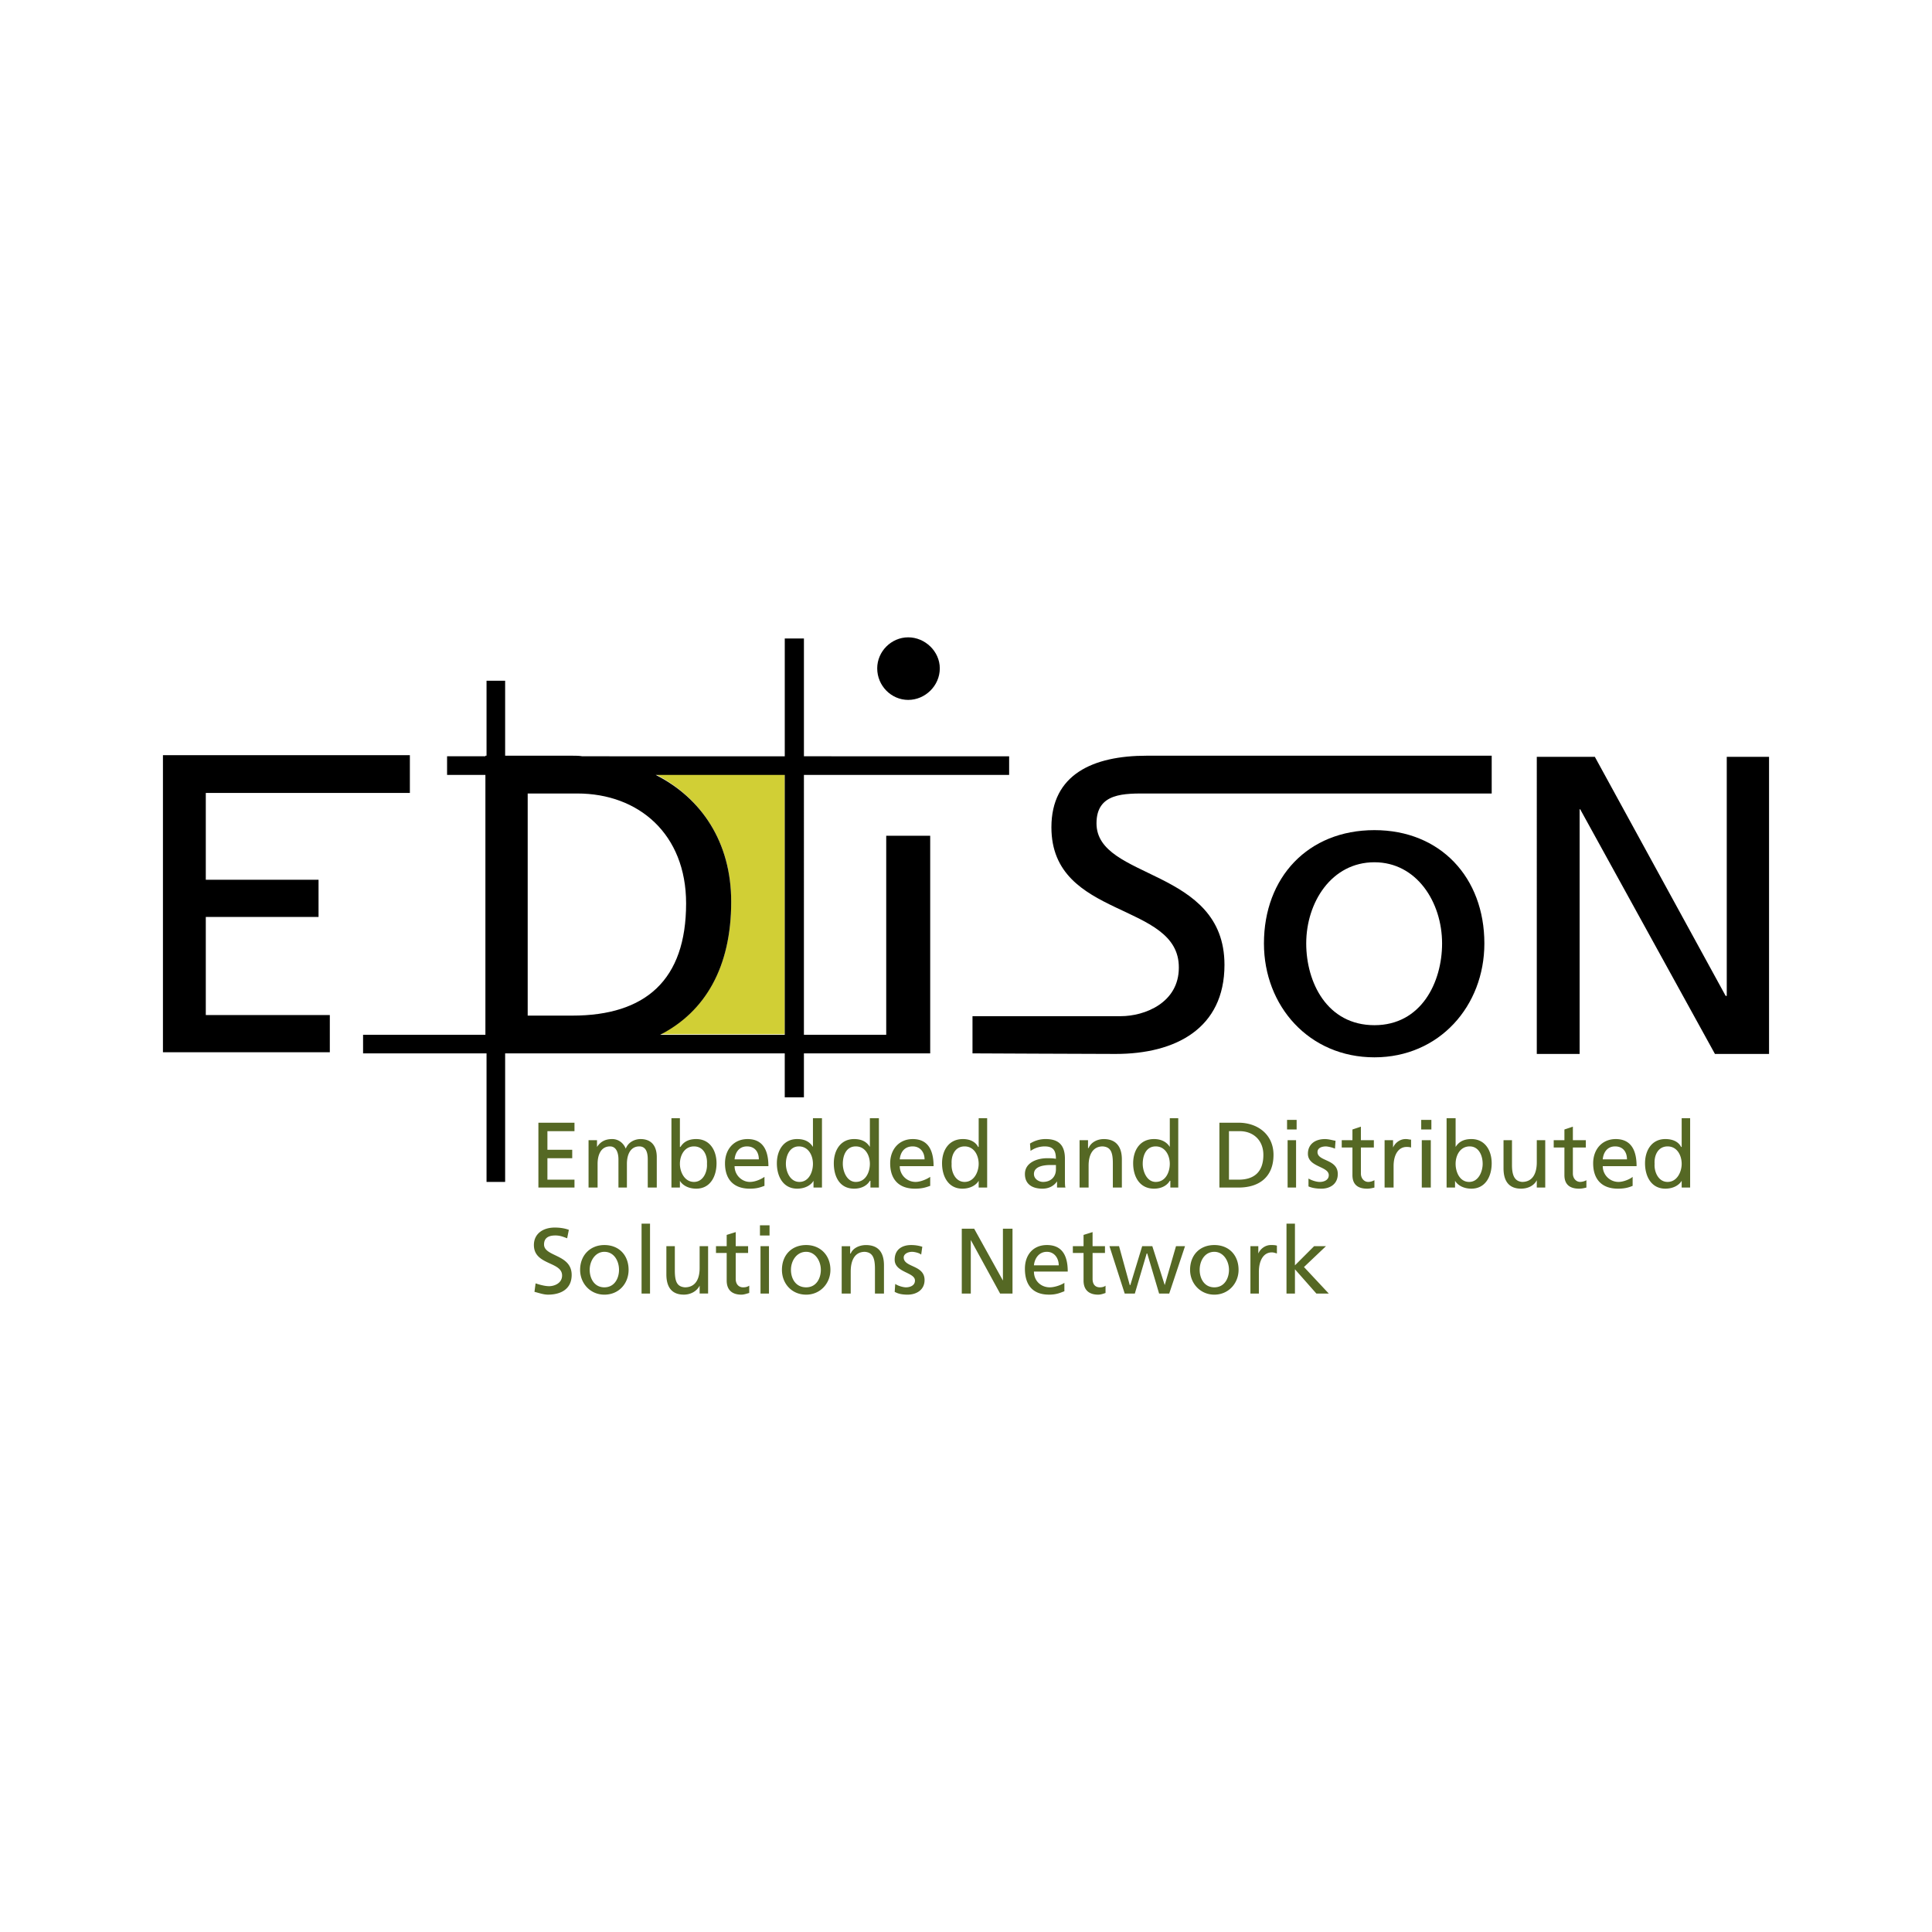
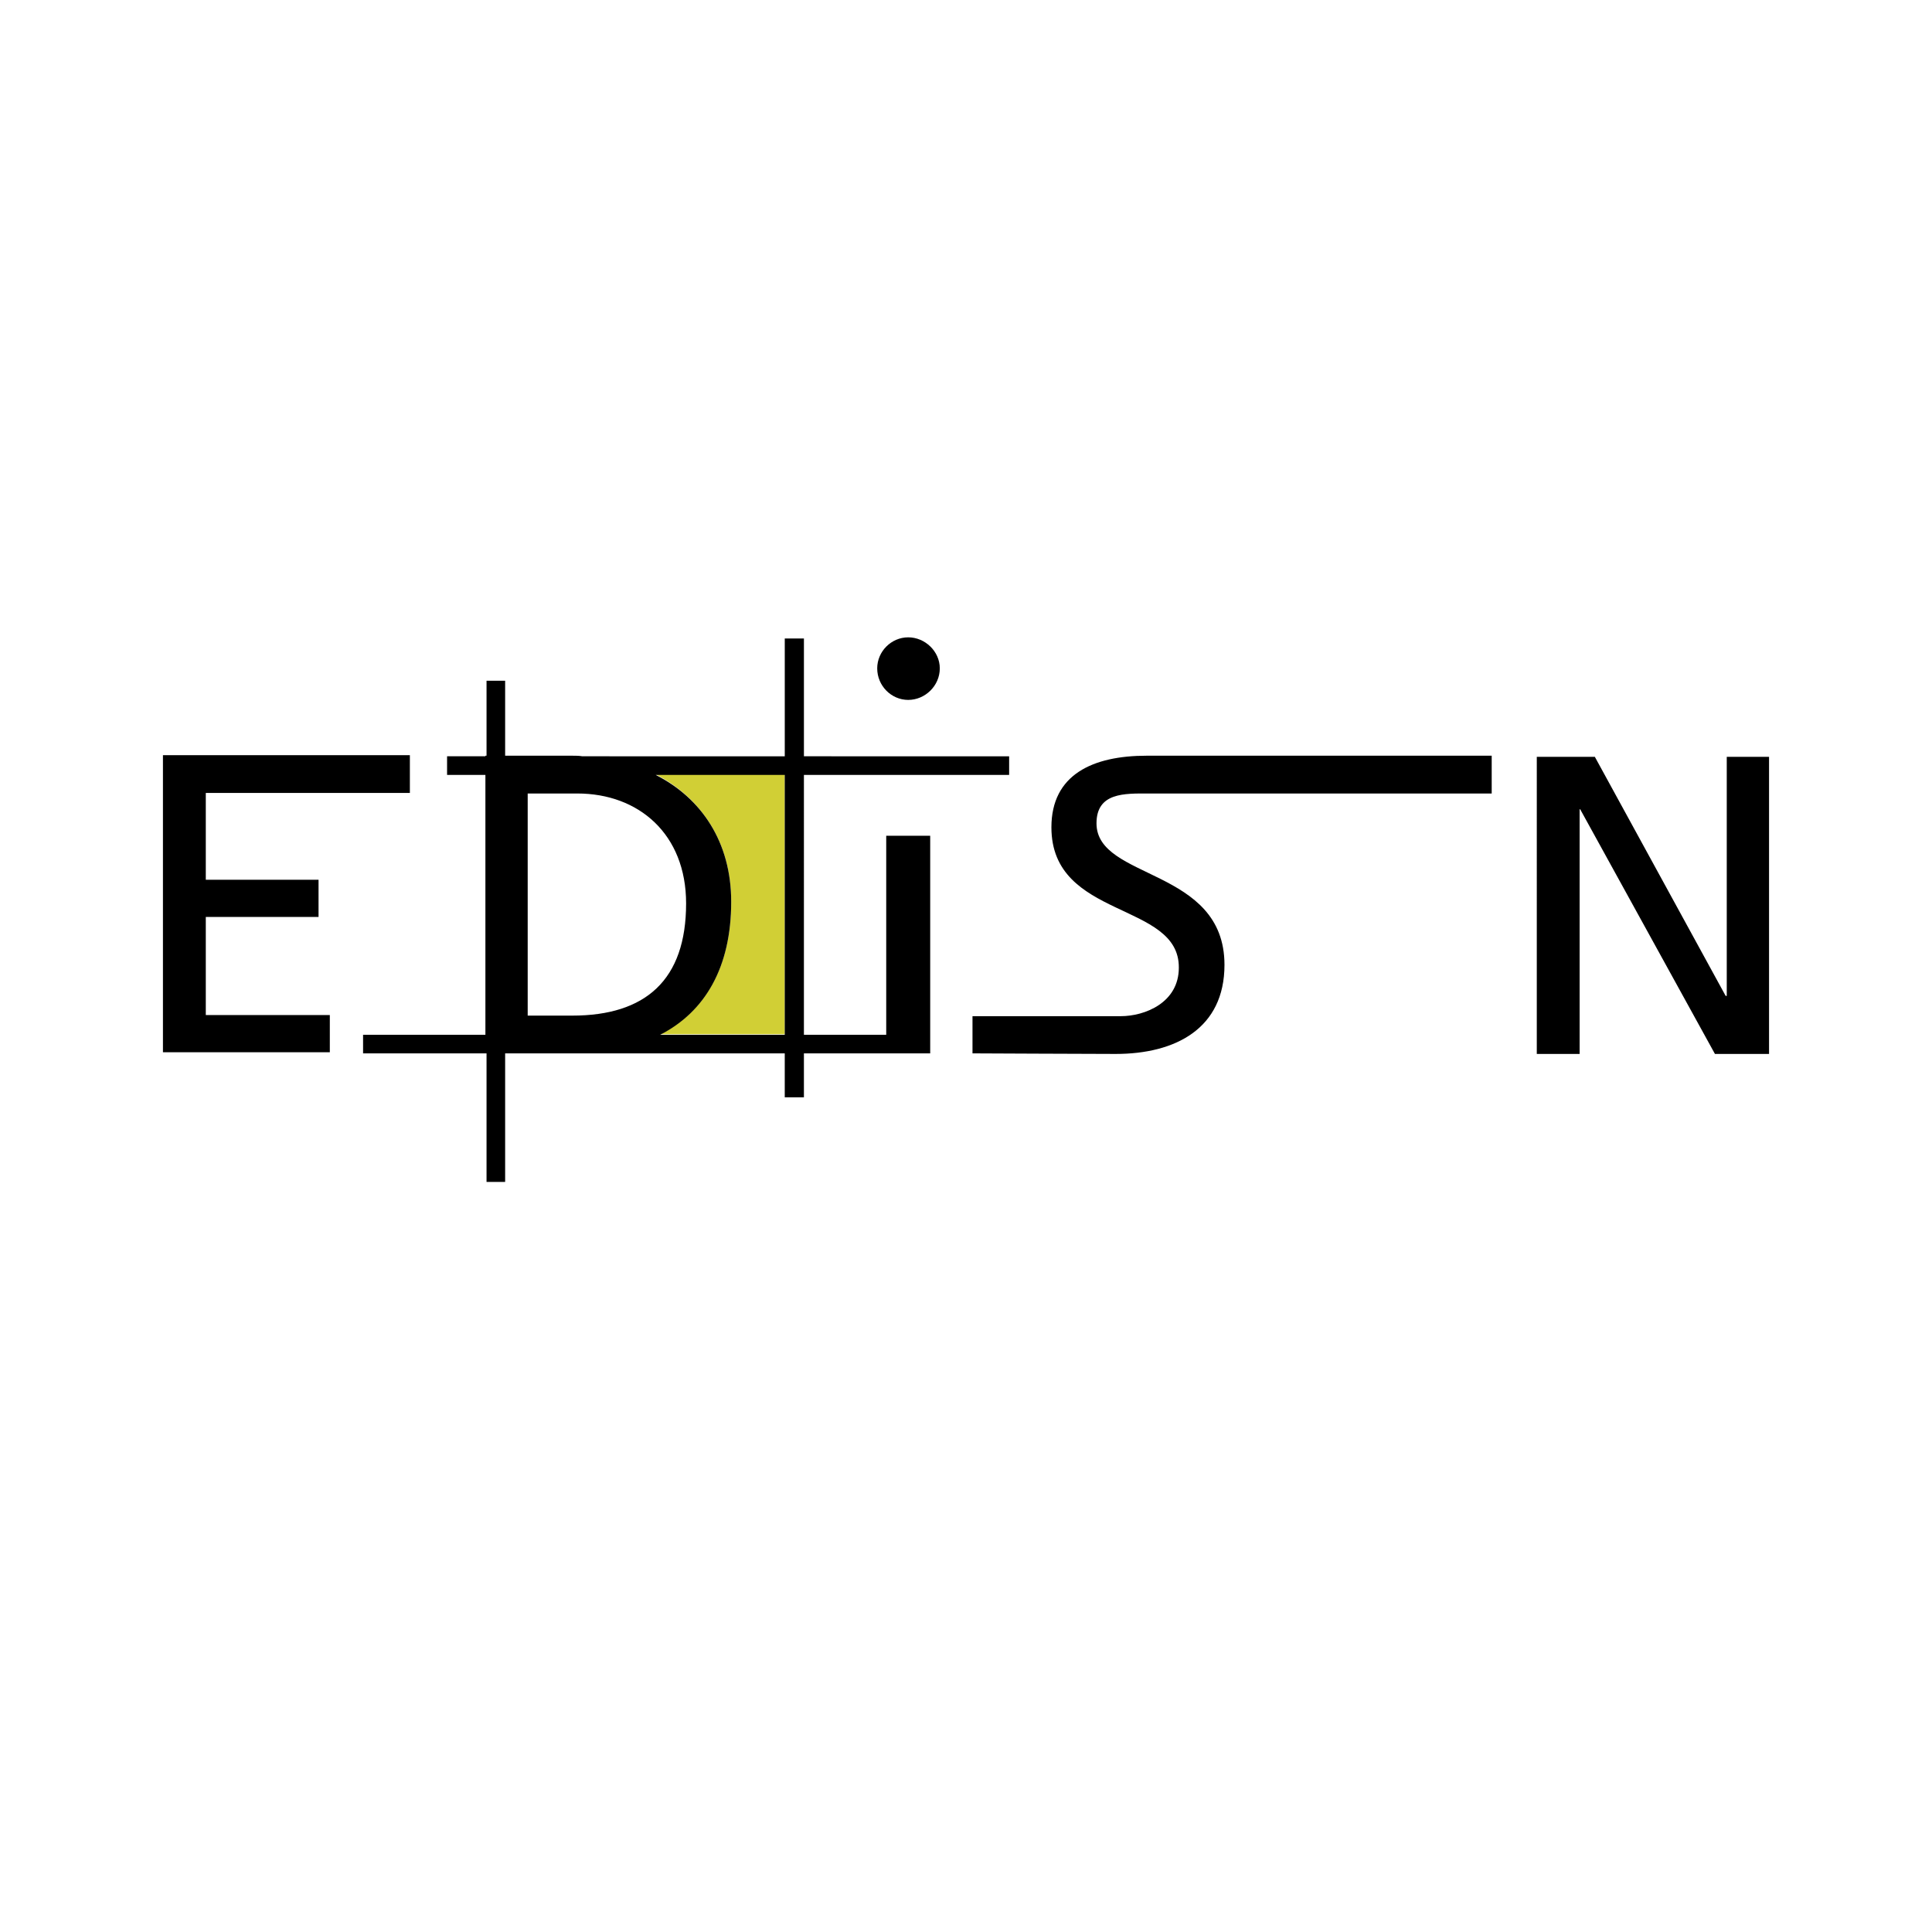
<svg xmlns="http://www.w3.org/2000/svg" width="2500" height="2500" viewBox="0 0 192.756 192.756">
  <g fill-rule="evenodd" clip-rule="evenodd">
    <path fill="#fff" d="M0 0h192.756v192.756H0V0z" />
    <path d="M78.295 103.184h-12.43c4.5-2.25 7.087-6.75 7.087-13.217 0-5.962-2.981-10.349-7.537-12.711h12.88v25.928z" fill="#d1cf35" />
    <path d="M90.613 63.587c-1.688 0-3.093 1.406-3.093 3.094 0 1.743 1.406 3.149 3.093 3.149s3.15-1.406 3.15-3.149c0-1.687-1.463-3.094-3.15-3.094z" />
    <path d="M100.682 77.311v-1.856H80.208V63.7h-1.912v11.755H58.104c-.337-.057-.619-.057-.956-.057h-6.75v-7.48h-1.856v7.48h-.113v.057h-3.824v1.856h3.824v25.929H36.224v1.855h12.318v12.824h1.856v-12.824h27.897v4.387h1.912v-4.387h12.599v-21.71h-4.387v19.855h-8.212V77.311h20.475zm-43.591 24.017h-4.443V79.167h4.95c6.13 0 10.855 4.049 10.855 10.967 0 7.649-4.05 11.194-11.362 11.194zm21.204 1.912h-12.43c4.5-2.307 7.087-6.75 7.087-13.274 0-5.962-2.981-10.349-7.537-12.655h12.88v25.929zM16.257 75.342h24.636v3.769H20.532v8.662h11.249v3.712H20.532v9.786h12.374v3.711H16.257v-29.64zM148.826 79.167h-34.254c-2.361 0-5.174-.113-5.174 2.98 0 5.681 12.768 4.387 12.768 14.118 0 6.355-4.893 8.887-10.855 8.887-2.08 0-14.285-.057-14.285-.057v-3.711h14.791c2.42 0 5.795-1.352 5.795-4.838.055-6.637-12.713-4.781-12.713-14.005 0-5.287 4.162-7.144 9.506-7.144h34.422v3.77h-.001zM153.326 75.511h5.793l13.049 23.848h.111V75.511h4.219v29.641H171.1l-13.444-24.41h-.056v24.41h-4.274V75.511z" />
-     <path d="M130.322 94.128c0-4.106 2.531-8.1 6.805-8.1 4.219 0 6.75 3.993 6.75 8.1 0 3.881-2.082 8.155-6.75 8.155-4.725 0-6.805-4.273-6.805-8.155zm-4.218 0c0 6.243 4.5 11.362 11.023 11.362 6.469 0 10.969-5.119 10.969-11.362 0-6.581-4.389-11.305-10.969-11.305-6.637 0-11.023 4.724-11.023 11.305z" />
-     <path fill="#556824" d="M53.716 118.482h3.6v-.787h-2.7v-2.138h2.475v-.844h-2.475v-1.856h2.7v-.843h-3.6v6.468zM58.722 118.482h.9v-2.363c0-.898.337-1.742 1.238-1.742.675 0 .843.73.843 1.293v2.812h.844v-2.363c0-.898.337-1.742 1.237-1.742.731 0 .843.73.843 1.293v2.812h.9v-3.037c0-1.014-.45-1.801-1.631-1.801-.45 0-1.182.225-1.463.957-.281-.676-.843-.957-1.35-.957-.731 0-1.181.281-1.519.787v-.674h-.844v4.725h.002zM66.99 118.482h.844v-.676c.225.395.787.787 1.631.787 1.406 0 2.024-1.236 2.024-2.529 0-1.295-.675-2.42-2.024-2.42-.844 0-1.294.338-1.575.787h-.056v-2.867h-.844v6.918zm3.544-2.363c.056.732-.338 1.801-1.294 1.801s-1.406-1.012-1.406-1.801c0-.844.45-1.742 1.406-1.742s1.35.898 1.294 1.742zM76.271 117.414c-.226.168-.844.506-1.463.506-.787 0-1.519-.676-1.519-1.574h3.375c0-1.52-.506-2.701-2.081-2.701-1.35 0-2.25 1.014-2.25 2.42 0 1.518.787 2.529 2.475 2.529.787 0 1.125-.168 1.463-.281v-.899zm-2.981-1.744c.057-.619.394-1.293 1.237-1.293.788 0 1.182.562 1.182 1.293H73.29zM81.164 118.482h.844v-6.918h-.9v2.867c-.281-.449-.731-.787-1.575-.787-1.35 0-2.025 1.125-2.025 2.42 0 1.293.619 2.529 2.025 2.529.844 0 1.406-.393 1.631-.787v.676zm-2.756-2.363c0-.844.394-1.742 1.294-1.742.956 0 1.406.898 1.406 1.742 0 .789-.393 1.801-1.35 1.801-.956 0-1.35-1.068-1.35-1.801zM86.844 118.482h.844v-6.918h-.9v2.867c-.281-.449-.731-.787-1.575-.787-1.35 0-2.024 1.125-2.024 2.42 0 1.293.562 2.529 2.024 2.529.844 0 1.35-.393 1.575-.787h.056v.676zm-2.756-2.363c0-.844.338-1.742 1.294-1.742s1.406.898 1.406 1.742c0 .789-.394 1.801-1.406 1.801-.9 0-1.294-1.068-1.294-1.801zM92.806 117.414c-.225.168-.899.506-1.462.506a1.573 1.573 0 0 1-1.575-1.574h3.375c0-1.52-.506-2.701-2.081-2.701-1.35 0-2.25 1.014-2.25 2.42 0 1.518.788 2.529 2.475 2.529.788 0 1.182-.168 1.519-.281v-.899h-.001zm-3.037-1.744c.057-.619.394-1.293 1.294-1.293.731 0 1.181.562 1.181 1.293h-2.475zM97.643 118.482h.846v-6.918h-.846v2.867h-.055c-.227-.449-.732-.787-1.519-.787-1.406 0-2.081 1.125-2.081 2.42 0 1.293.619 2.529 2.024 2.529.844 0 1.406-.393 1.63-.787v.676h.001zm-2.699-2.363c-.056-.844.337-1.742 1.293-1.742s1.405.898 1.405 1.742c0 .789-.449 1.801-1.405 1.801s-1.349-1.068-1.293-1.801zM102.818 114.826a2.46 2.46 0 0 1 1.406-.449c.844 0 1.125.393 1.125 1.236-.338-.057-.562-.057-.9-.057-.9 0-2.193.395-2.193 1.576 0 1.012.73 1.461 1.744 1.461.787 0 1.236-.393 1.461-.73v.619h.844c-.057-.113-.057-.395-.057-.9v-1.969c0-1.293-.562-1.969-1.912-1.969a2.88 2.88 0 0 0-1.574.451l.056.731zm2.532 1.856c0 .676-.451 1.238-1.295 1.238-.393 0-.898-.281-.898-.787 0-.844 1.18-.9 1.688-.9h.506v.449h-.001zM107.711 118.482h.9v-2.193c0-1.125.449-1.912 1.406-1.912.787.055 1.012.562 1.012 1.688v2.418h.9v-2.812c0-1.238-.562-2.025-1.801-2.025-.674 0-1.293.338-1.518.9h-.057v-.787h-.844v4.723h.002zM116.766 118.482h.789v-6.918h-.844v2.867c-.281-.449-.787-.787-1.576-.787-1.404 0-2.08 1.125-2.08 2.42 0 1.293.619 2.529 2.08 2.529.844 0 1.352-.393 1.576-.787h.055v.676zm-2.756-2.363c0-.844.338-1.742 1.295-1.742.955 0 1.406.898 1.406 1.742 0 .789-.395 1.801-1.406 1.801-.901 0-1.295-1.068-1.295-1.801zM121.66 118.482h1.912c2.137 0 3.486-1.125 3.486-3.262 0-2.025-1.574-3.207-3.486-3.207h-1.912v6.469zm.955-5.625h1.07c1.35 0 2.361.9 2.361 2.363 0 1.688-.9 2.475-2.475 2.475h-.957v-4.838h.001zM128.465 118.482h.844v-4.725h-.844v4.725zm.9-6.75h-.955v.957h.955v-.957zM130.547 118.369c.393.17.844.225 1.293.225.844 0 1.631-.449 1.631-1.461 0-1.52-2.023-1.238-2.023-2.193 0-.395.393-.562.844-.562.168 0 .674.111.898.225l.057-.787c-.338-.057-.674-.17-1.068-.17-.957 0-1.688.506-1.688 1.463 0 1.35 2.082 1.238 2.082 2.137 0 .506-.508.676-.9.676-.281 0-.732-.113-1.125-.338v.785h-.001zM137.07 113.758h-1.293v-1.35l-.844.281v1.068h-1.068v.73h1.068v2.756c0 .957.562 1.35 1.463 1.35.281 0 .506-.055.73-.111v-.732c-.111.057-.338.17-.619.17-.393 0-.73-.338-.73-.844v-2.588h1.293v-.73zM138.141 118.482h.898v-2.137c0-1.182.508-1.914 1.295-1.914.111 0 .281 0 .449.057v-.787c-.168 0-.281-.057-.562-.057-.506 0-1.012.338-1.236.844v-.73h-.844v4.724zM141.852 118.482h.9v-4.725h-.9v4.725zm.957-6.75h-1.014v.957h1.014v-.957zM144.326 118.482h.844v-.676c.225.395.787.787 1.631.787 1.406 0 2.025-1.236 2.025-2.529 0-1.295-.676-2.42-2.025-2.42-.844 0-1.293.338-1.574.787v-2.867h-.9v6.918h-.001zm3.6-2.363c0 .732-.393 1.801-1.35 1.801-.955 0-1.35-1.012-1.35-1.801 0-.844.449-1.742 1.406-1.742.901 0 1.294.898 1.294 1.742zM154.17 113.758h-.844v2.193c0 1.182-.451 1.969-1.463 1.969-.73-.057-1.012-.619-1.012-1.688v-2.475h-.844v2.812c0 1.293.562 2.023 1.742 2.023.676 0 1.295-.281 1.576-.844v.732h.844v-4.722h.001zM158.219 113.758h-1.293v-1.35l-.844.281v1.068h-1.068v.73h1.068v2.756c0 .957.562 1.35 1.463 1.35.281 0 .506-.055.73-.111v-.732a1.36 1.36 0 0 1-.619.17c-.393 0-.73-.338-.73-.844v-2.588h1.293v-.73zM162.887 117.414c-.168.168-.844.506-1.406.506a1.572 1.572 0 0 1-1.574-1.574h3.375c0-1.52-.506-2.701-2.082-2.701-1.35 0-2.25 1.014-2.25 2.42 0 1.518.789 2.529 2.477 2.529.787 0 1.18-.168 1.461-.281v-.899h-.001zm-2.981-1.744c.057-.619.395-1.293 1.238-1.293.787 0 1.18.562 1.18 1.293h-2.418zM167.781 118.482h.844v-6.918h-.844v2.867h-.057c-.225-.449-.732-.787-1.574-.787-1.352 0-2.025 1.125-2.025 2.42 0 1.293.619 2.529 2.025 2.529.842 0 1.404-.393 1.631-.787v.676zm-2.701-2.363c-.057-.844.338-1.742 1.295-1.742.955 0 1.406.898 1.406 1.742 0 .789-.451 1.801-1.406 1.801-.957 0-1.352-1.068-1.295-1.801zM56.754 122.701c-.45-.17-.957-.227-1.406-.227-1.181 0-2.081.619-2.081 1.744 0 2.025 2.812 1.631 2.812 3.037 0 .787-.787 1.068-1.293 1.068-.45 0-1.012-.168-1.35-.281l-.113.844c.45.113.9.281 1.35.281 1.293 0 2.362-.562 2.362-1.969 0-2.08-2.756-1.799-2.756-3.037 0-.73.562-.898 1.125-.898.45 0 .731.111 1.181.281l.169-.843zM57.878 126.693c0 1.35 1.013 2.475 2.419 2.475 1.462 0 2.418-1.125 2.418-2.475 0-1.461-.956-2.475-2.418-2.475-1.406.001-2.419 1.014-2.419 2.475zm.956 0c0-.9.562-1.799 1.463-1.799.956 0 1.462.898 1.462 1.799 0 .844-.45 1.744-1.462 1.744-1.012.001-1.463-.9-1.463-1.744zM64.009 129.057h.844v-6.975h-.844v6.975zM70.646 124.332h-.844v2.193c0 1.125-.45 1.912-1.462 1.912-.787-.057-1.012-.562-1.012-1.688v-2.418h-.844v2.812c0 1.236.506 2.023 1.744 2.023.675 0 1.293-.336 1.575-.898v.787h.844v-4.723h-.001zM74.639 124.332h-1.237v-1.406l-.9.281v1.125h-1.068v.674h1.068v2.756c0 .957.562 1.406 1.462 1.406.281 0 .562-.111.788-.168v-.73c-.168.111-.337.168-.619.168-.394 0-.731-.281-.731-.844v-2.588h1.237v-.674zM75.876 129.057h.844v-4.725h-.844v4.725zm.901-6.807h-.956v1.014h.956v-1.014zM78.014 126.693c0 1.35.956 2.475 2.419 2.475 1.406 0 2.418-1.125 2.418-2.475 0-1.461-1.012-2.475-2.418-2.475-1.463.001-2.419 1.014-2.419 2.475zm.9 0c0-.9.562-1.799 1.519-1.799.899 0 1.462.898 1.462 1.799 0 .844-.45 1.744-1.462 1.744-1.069.001-1.519-.9-1.519-1.744zM83.976 129.057h.9v-2.193c0-1.182.45-1.969 1.406-1.969.788.057 1.012.617 1.012 1.688v2.475h.9v-2.812c0-1.293-.562-2.025-1.8-2.025-.619 0-1.293.281-1.518.844h-.056v-.73h-.844v4.722zM89.263 128.887c.394.227.844.281 1.293.281.844 0 1.688-.449 1.688-1.461 0-1.52-2.081-1.238-2.081-2.25 0-.338.394-.562.843-.562.226 0 .731.111.9.281l.112-.787a3.613 3.613 0 0 0-1.125-.17c-.9 0-1.631.451-1.631 1.463 0 1.293 2.024 1.236 2.024 2.08 0 .508-.506.676-.9.676-.225 0-.731-.113-1.068-.338l-.055.787zM95.957 129.057h.899v-5.344l2.925 5.344h1.237v-6.469h-.956v5.174l-2.869-5.174h-1.236v6.469zM106.193 127.988c-.227.168-.9.449-1.463.449-.844 0-1.574-.619-1.574-1.574h3.373c0-1.52-.506-2.645-2.08-2.645-1.35 0-2.193.957-2.193 2.363 0 1.574.73 2.586 2.418 2.586.787 0 1.182-.225 1.52-.336v-.843h-.001zm-3.037-1.744c.055-.619.449-1.35 1.293-1.35.73 0 1.182.617 1.182 1.35h-2.475zM110.242 124.332h-1.236v-1.406l-.9.281v1.125h-1.068v.674h1.068v2.756c0 .957.562 1.406 1.463 1.406.279 0 .561-.111.73-.168v-.73c-.113.111-.338.168-.562.168-.449 0-.73-.281-.73-.844v-2.588h1.236v-.674h-.001zM118.229 124.332h-.899l-1.125 3.881-1.238-3.881h-1.012l-1.182 3.881h-.056l-1.069-3.881h-.957l1.52 4.725h1.012l1.181-3.995h.057l1.182 3.995h1.011l1.575-4.725zM118.734 126.693c0 1.35 1.014 2.475 2.42 2.475s2.418-1.125 2.418-2.475c0-1.461-.957-2.475-2.418-2.475-1.463.001-2.42 1.014-2.42 2.475zm.957 0c0-.9.506-1.799 1.463-1.799.9 0 1.461.898 1.461 1.799 0 .844-.449 1.744-1.461 1.744-1.013.001-1.463-.9-1.463-1.744zM124.754 129.057h.844v-2.139c0-1.236.506-1.967 1.293-1.967.168 0 .338.055.506.111v-.787c-.225-.057-.338-.057-.619-.057-.506 0-1.012.338-1.236.844v-.73h-.787v4.725h-.001zM128.354 129.057h.843v-2.42l2.137 2.42h1.238l-2.474-2.645 2.193-2.08h-1.182l-1.912 1.912v-4.162h-.843v6.975z" />
  </g>
</svg>